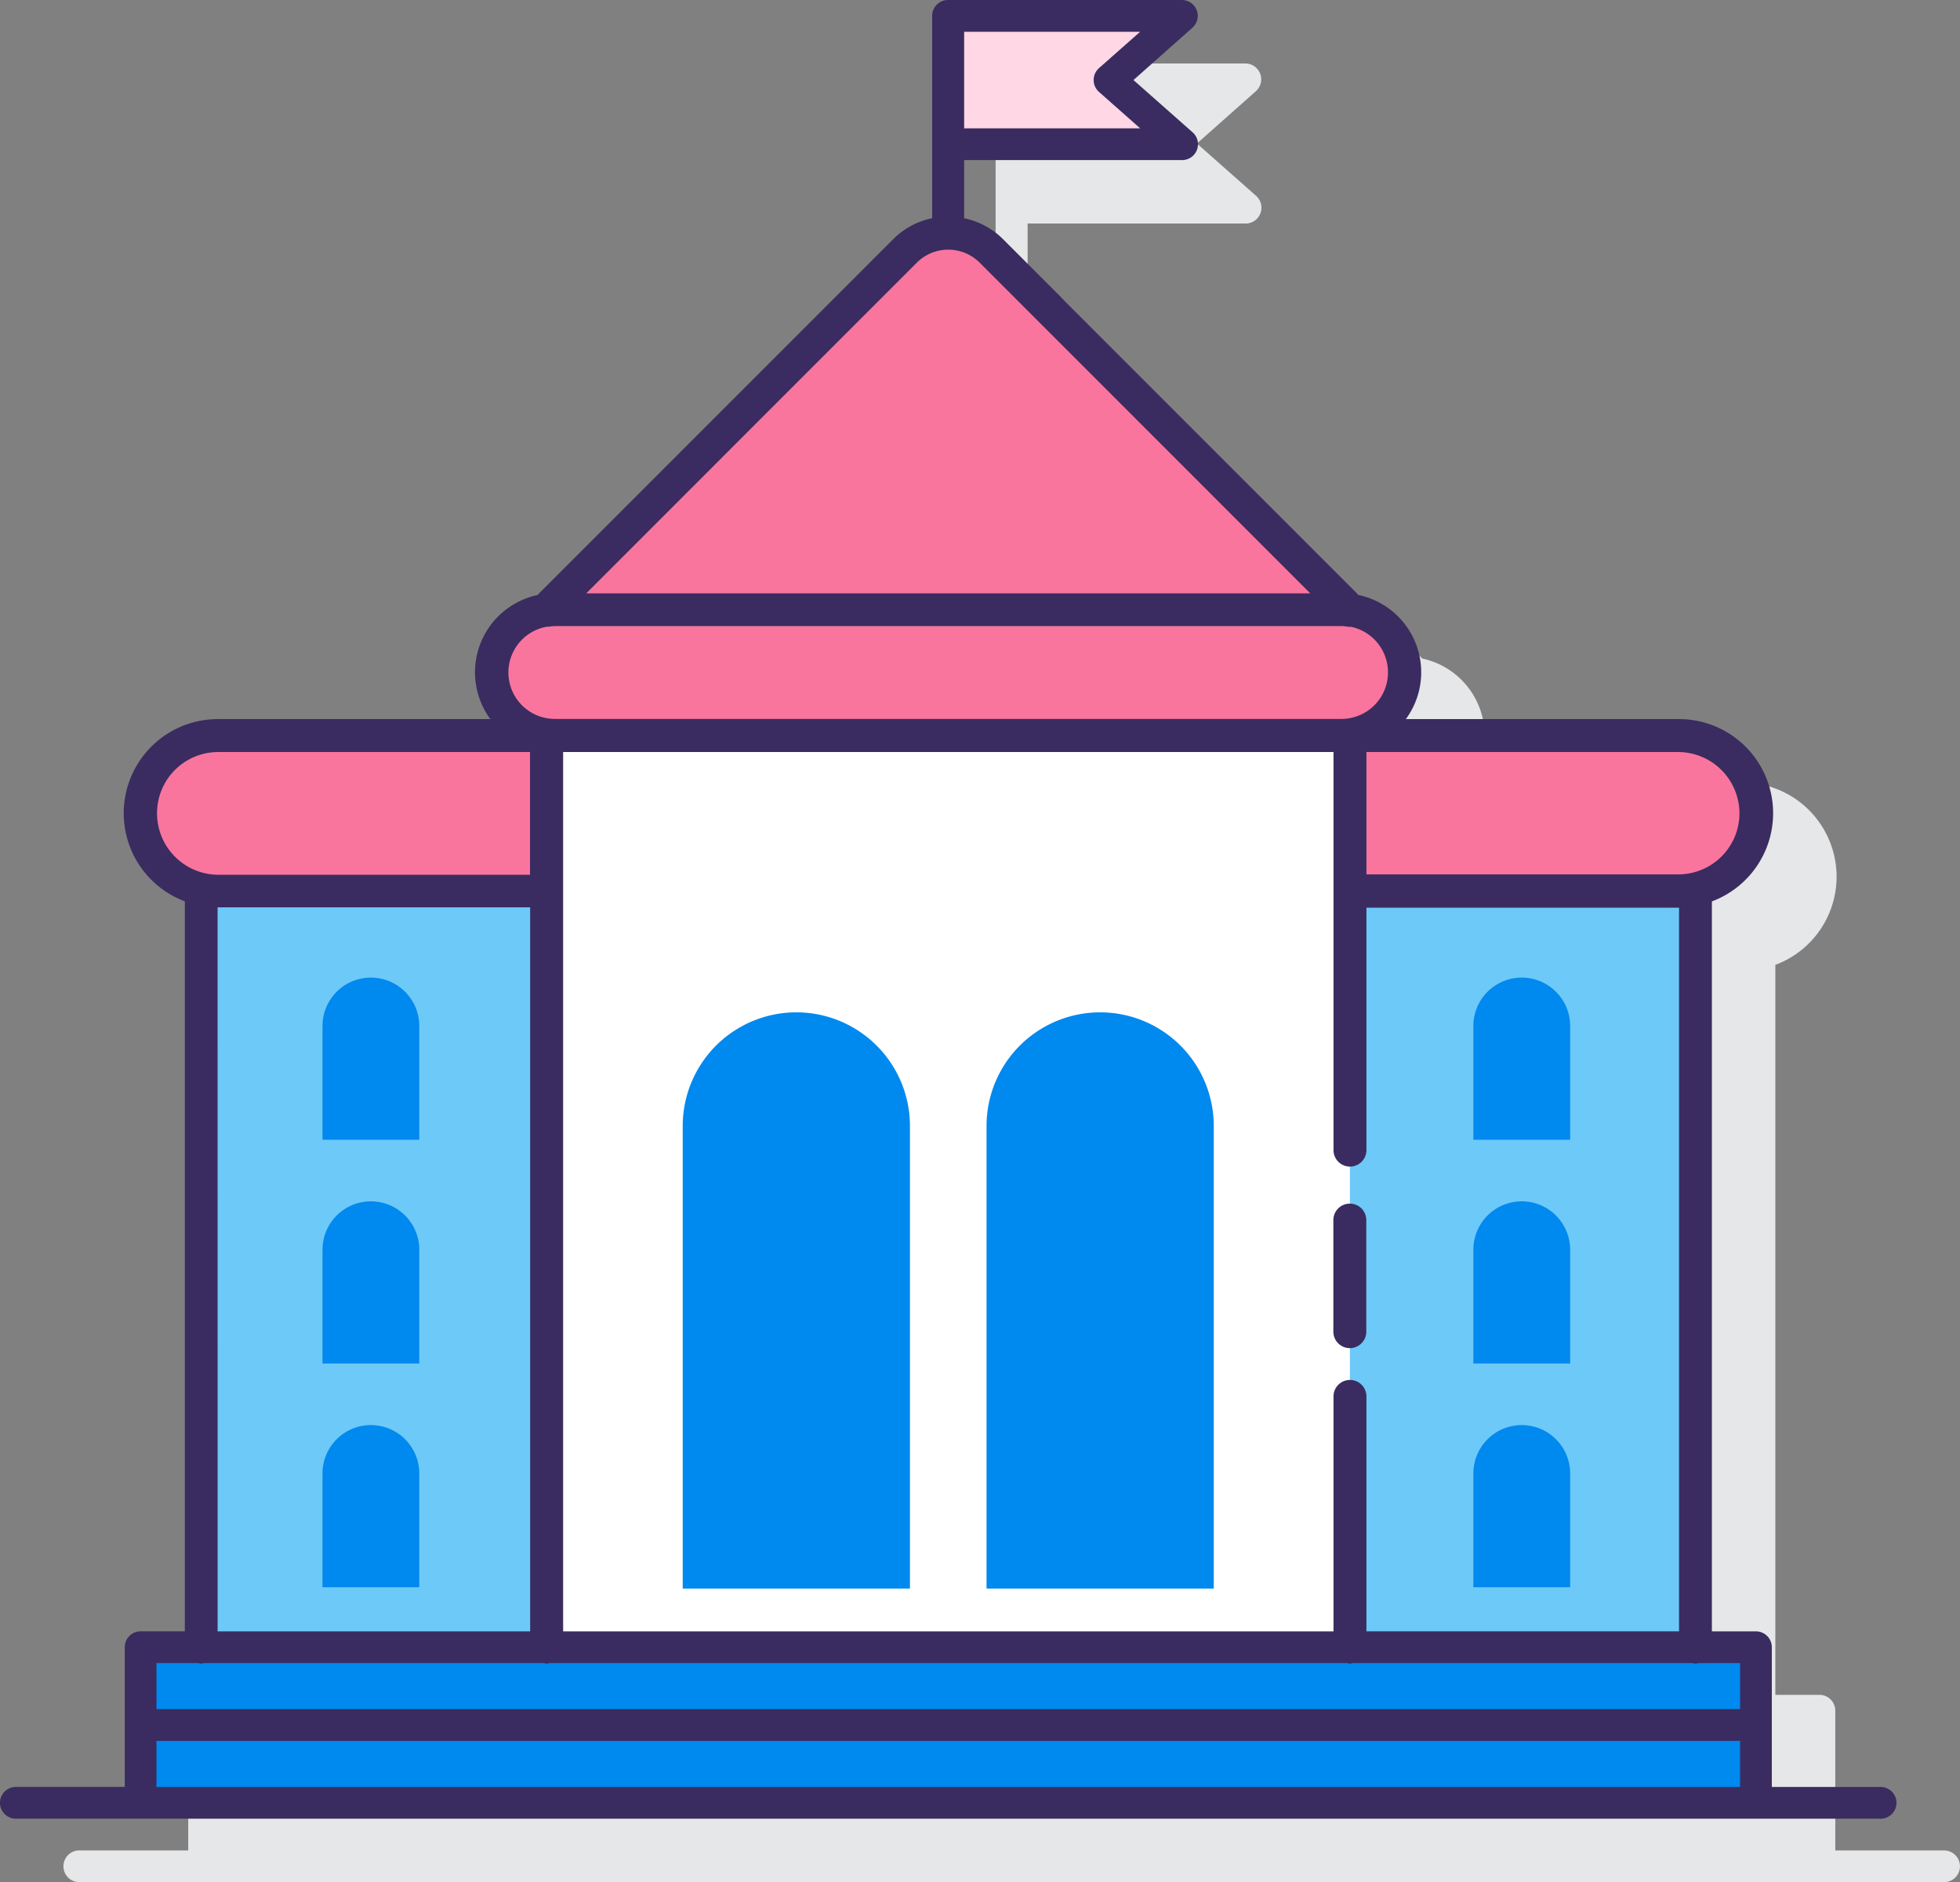
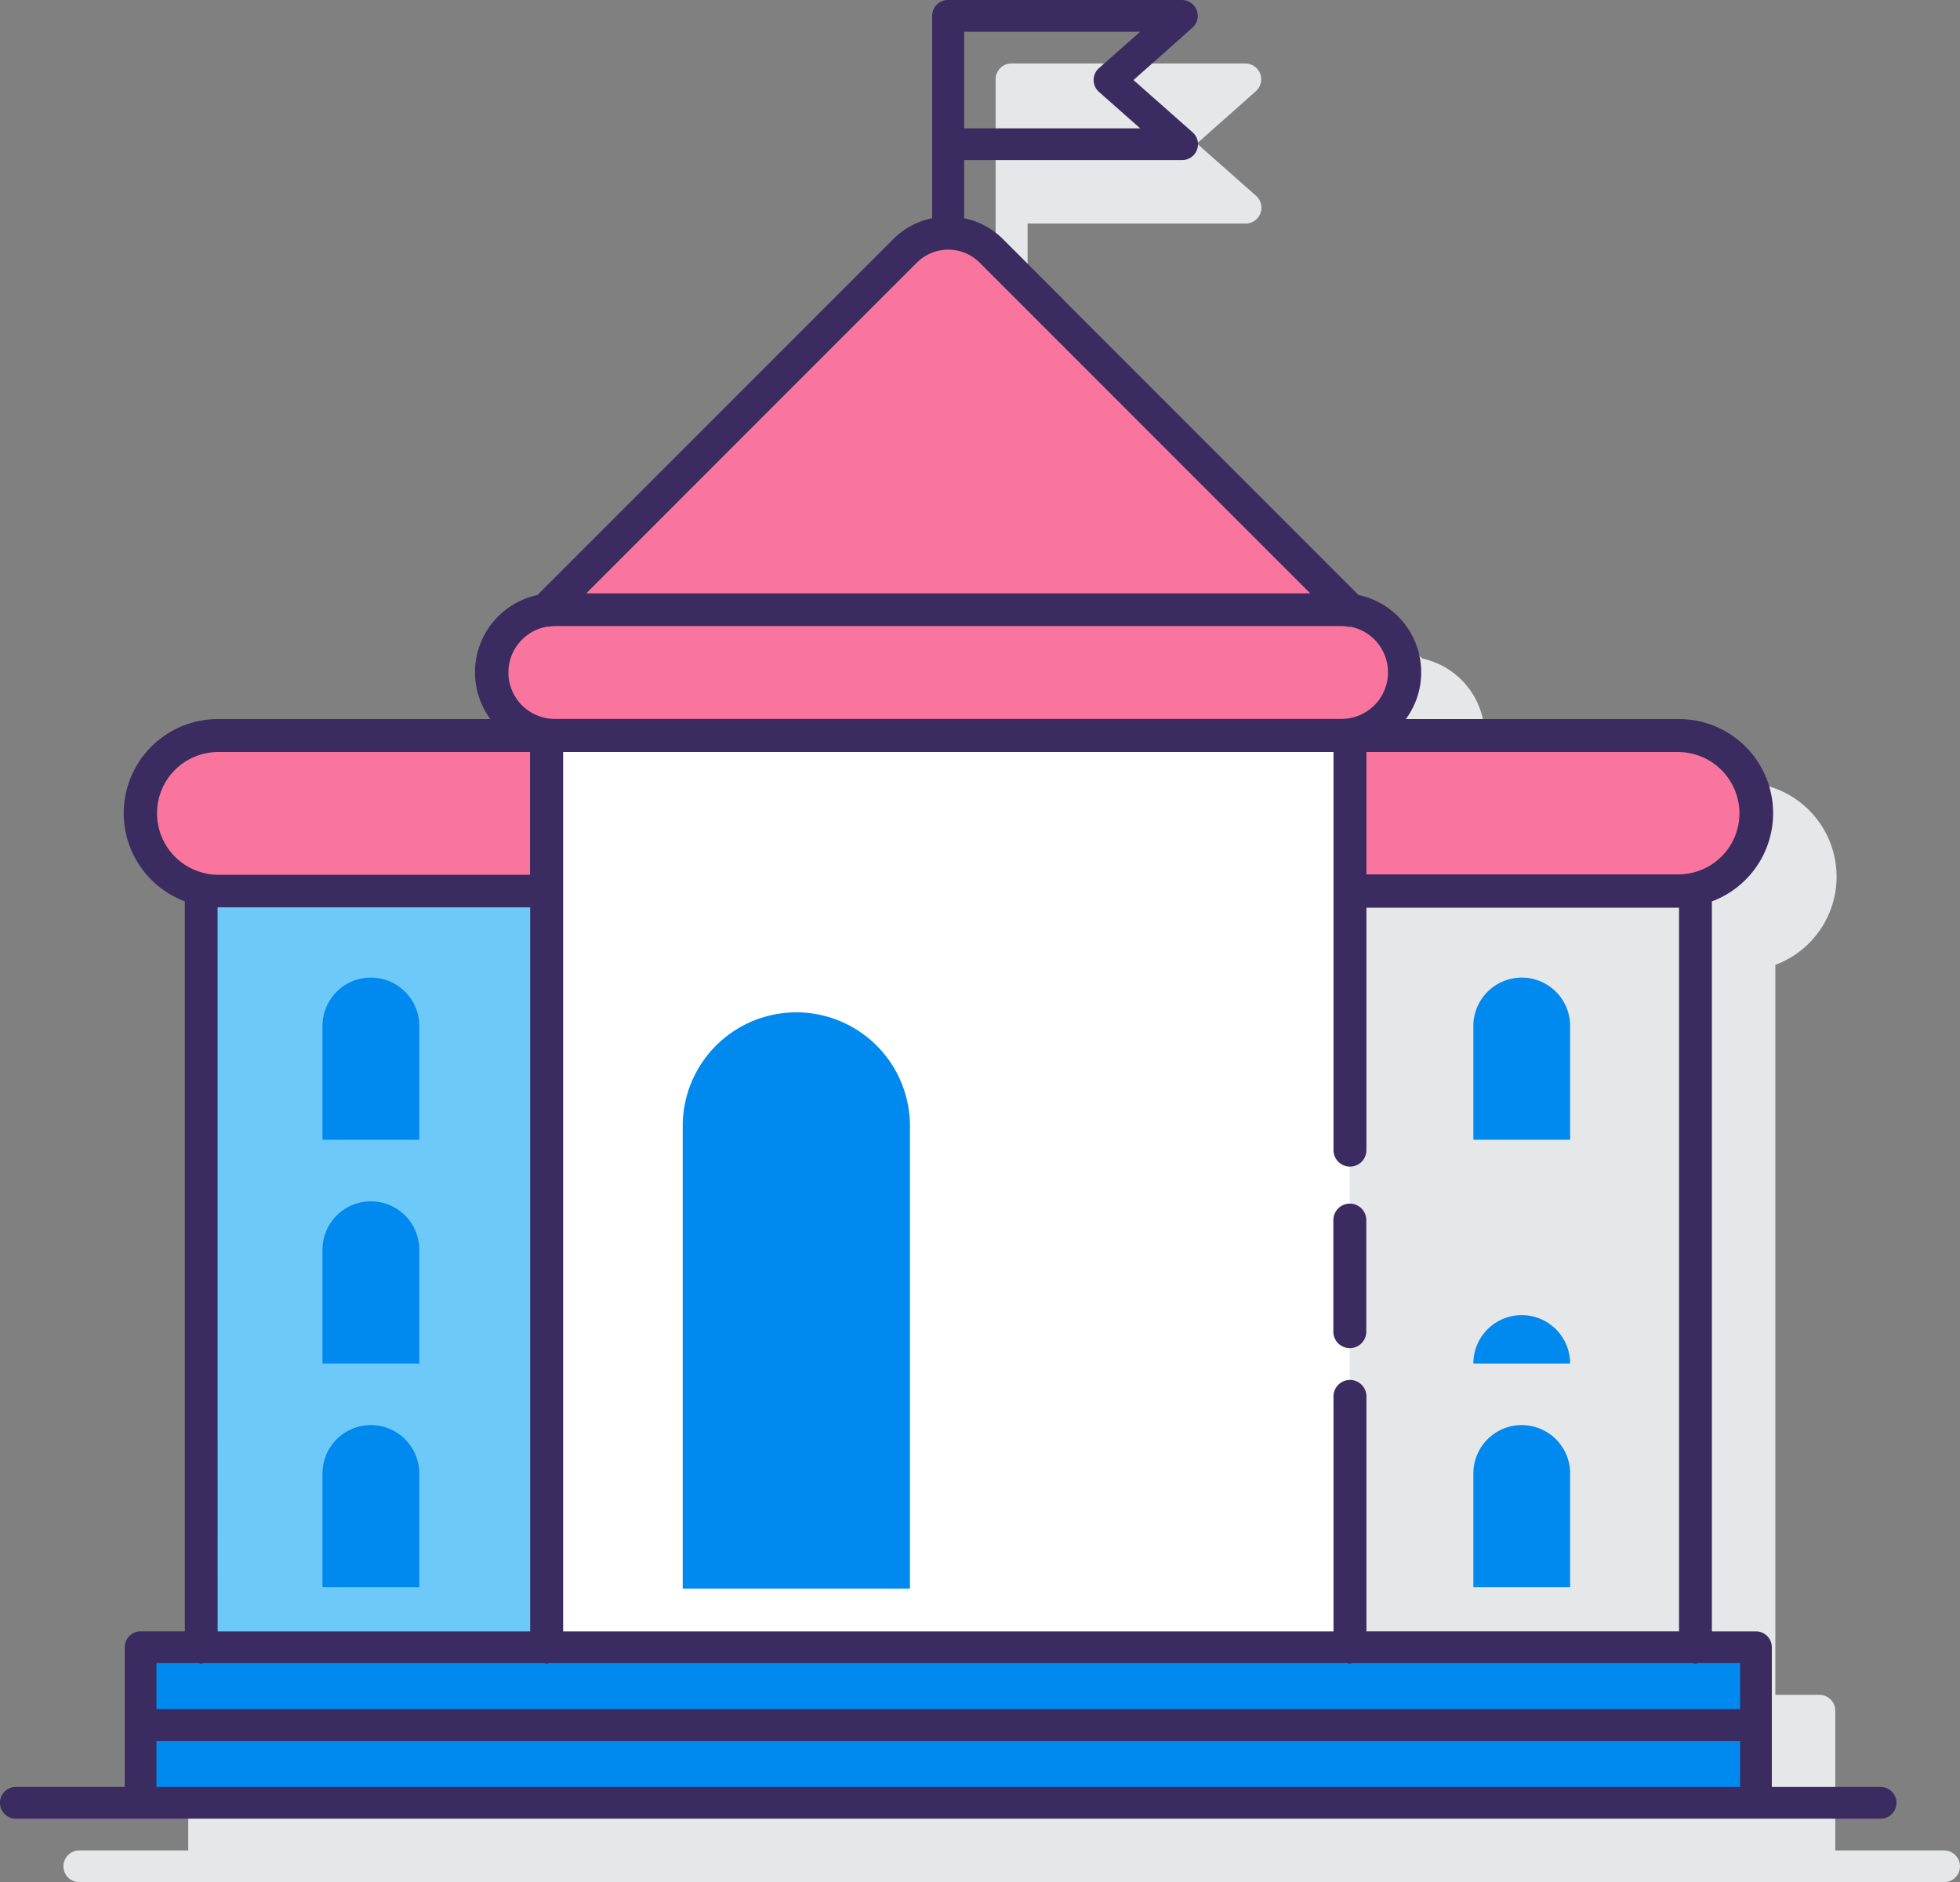
<svg xmlns="http://www.w3.org/2000/svg" width="41.662" height="40" viewBox="0 0 41.662 40">
  <rect x="0" y="0" width="41.662" height="40" fill="#808080" stroke="none" />
  <defs>
    <style>.a{fill:#e6e7e8;}.b{fill:#fa759e;}.c{fill:#6dc9f7;}.d{fill:#fff;}.e{fill:#0089ef;}.f{fill:#ffd7e5;}.g{fill:#3a2c60;}</style>
  </defs>
  <g transform="translate(-2.255 -4.718)">
    <path class="a" d="M46.23,46.694H43.917v-2.97a.337.337,0,0,0-.337-.337h-.937V27.874A2,2,0,0,0,41.926,24H36.138a1.679,1.679,0,0,0-1-2.636L27.575,13.8a1.634,1.634,0,0,0-.826-.444V12.12h4.632a.337.337,0,0,0,.224-.59l-1.257-1.111L31.6,9.308a.337.337,0,0,0-.224-.59h-4.97a.337.337,0,0,0-.337.337v4.3a1.634,1.634,0,0,0-.826.444l-7.565,7.565a1.679,1.679,0,0,0-1,2.636H10.9a2,2,0,0,0-.716,3.873V43.386H9.244a.337.337,0,0,0-.337.337v2.97H6.592a.337.337,0,1,0,0,.675H46.23a.337.337,0,0,0,0-.674Z" transform="translate(-2.651 -2.651)" />
    <path class="b" d="M36.822,27.4H53.549a1.308,1.308,0,0,1,.2.02L46.1,19.771a1.3,1.3,0,0,0-1.832,0l-7.645,7.645A1.313,1.313,0,0,1,36.822,27.4Z" transform="translate(-22.774 -9.723)" />
    <path class="c" d="M15.3,60.773a1.658,1.658,0,0,1-.366-.044V76.838h7.345V60.773Z" transform="translate(-8.398 -37.114)" />
-     <path class="c" d="M94.28,60.773H87.3V76.838h7.345V60.729A1.663,1.663,0,0,1,94.28,60.773Z" transform="translate(-56.354 -37.114)" />
    <path class="b" d="M19.745,51.055H12.767a1.654,1.654,0,0,0,0,3.308h6.978V51.055Z" transform="translate(-5.87 -30.704)" />
    <path class="b" d="M94.28,51.055H87.3v3.308H94.28a1.654,1.654,0,1,0,0-3.308Z" transform="translate(-56.354 -30.704)" />
    <path class="d" d="M36.7,51.055H53.77V70.428H36.7Z" transform="translate(-22.823 -30.704)" />
    <path class="d" d="M36.7,51.055H37.71V70.428H36.7Z" transform="translate(-22.823 -30.704)" />
    <path class="e" d="M11.113,108.478H45.449v3.308H11.113Z" transform="translate(-5.87 -68.754)" />
    <path class="e" d="M50.1,80.731H45.27V70.9a2.415,2.415,0,0,1,4.83,0v9.832Z" transform="translate(-28.503 -42.253)" />
-     <path class="e" d="M69.243,80.731h-4.83V70.9a2.415,2.415,0,0,1,4.83,0v9.832Z" transform="translate(-41.188 -42.253)" />
    <path class="b" d="M51.308,45.8H34.581a1.339,1.339,0,0,1,0-2.677H51.308a1.339,1.339,0,1,1,0,2.677Z" transform="translate(-20.533 -25.446)" />
-     <path class="f" d="M66.97,8.446H62V5.718h4.97L65.427,7.082Z" transform="translate(-39.589 -0.663)" />
    <g transform="translate(9.11 25.494)">
      <path class="e" d="M24.631,69.747H22.574V67.329a1.028,1.028,0,0,1,2.057,0v2.418Z" transform="translate(-22.574 -66.301)" />
      <path class="e" d="M24.631,83.84H22.574V81.422a1.028,1.028,0,0,1,2.057,0V83.84Z" transform="translate(-22.574 -75.639)" />
      <path class="e" d="M24.631,97.934H22.574V95.516a1.028,1.028,0,0,1,2.057,0v2.418Z" transform="translate(-22.574 -84.978)" />
      <path class="e" d="M97.142,69.747H95.085V67.329a1.028,1.028,0,0,1,2.057,0v2.418Z" transform="translate(-70.622 -66.301)" />
-       <path class="e" d="M97.142,83.84H95.085V81.422a1.028,1.028,0,0,1,2.057,0V83.84Z" transform="translate(-70.622 -75.639)" />
+       <path class="e" d="M97.142,83.84H95.085a1.028,1.028,0,0,1,2.057,0V83.84Z" transform="translate(-70.622 -75.639)" />
      <path class="e" d="M97.142,97.934H95.085V95.516a1.028,1.028,0,0,1,2.057,0v2.418Z" transform="translate(-70.622 -84.978)" />
    </g>
    <path class="g" d="M86.614,80.536a.35.35,0,0,0-.35.35v2.371a.35.35,0,1,0,.7,0V80.886A.35.35,0,0,0,86.614,80.536Z" transform="translate(-55.667 -50.239)" />
    <path class="g" d="M42.23,42.694H39.917v-2.97a.337.337,0,0,0-.337-.337h-.937V23.874A2,2,0,0,0,37.926,20H32.138a1.679,1.679,0,0,0-1-2.636L23.575,9.8a1.634,1.634,0,0,0-.826-.444V8.12h4.632a.337.337,0,0,0,.224-.59L26.348,6.419,27.6,5.308a.337.337,0,0,0-.224-.59h-4.97a.337.337,0,0,0-.337.337v4.3a1.634,1.634,0,0,0-.826.444l-7.565,7.565a1.679,1.679,0,0,0-1,2.636H6.9a2,2,0,0,0-.716,3.873V39.386H5.244a.337.337,0,0,0-.337.337v2.97H2.592a.337.337,0,1,0,0,.675H42.23a.337.337,0,0,0,0-.674Zm-4.288-3.308H31.3V34.394a.35.35,0,0,0-.7,0v4.993H14.225V20.7H30.6V29.16a.35.35,0,0,0,.7,0V24.008h6.645V39.387ZM39.229,22a1.3,1.3,0,0,1-1.3,1.3H31.3V20.7h6.628A1.306,1.306,0,0,1,39.229,22ZM25.615,6.166a.338.338,0,0,0,0,.505l.875.774H22.749V5.393H26.49ZM21.743,10.3a.946.946,0,0,1,1.336,0l7.027,7.028H14.716ZM13.9,18.038h.009a.915.915,0,0,1,.137-.015H30.775a.977.977,0,0,1,.145.016.34.34,0,0,0,.052,0h0a.989.989,0,0,1-.2,1.957H14.048a.987.987,0,0,1-.146-1.963ZM5.593,22a1.3,1.3,0,0,1,1.3-1.3h6.628v2.608H6.9A1.306,1.306,0,0,1,5.593,22Zm1.287,2h6.644V39.387H6.881ZM6.468,40.061a.329.329,0,0,0,.063.013.324.324,0,0,0,.063-.013h7.219a.329.329,0,0,0,.063.013.324.324,0,0,0,.063-.013H30.885a.329.329,0,0,0,.063.013.324.324,0,0,0,.063-.013h7.219a.329.329,0,0,0,.063.013.324.324,0,0,0,.063-.013h.887v.979H5.581v-.979Zm-.887,1.654H39.242v.979H5.581Z" />
  </g>
</svg>